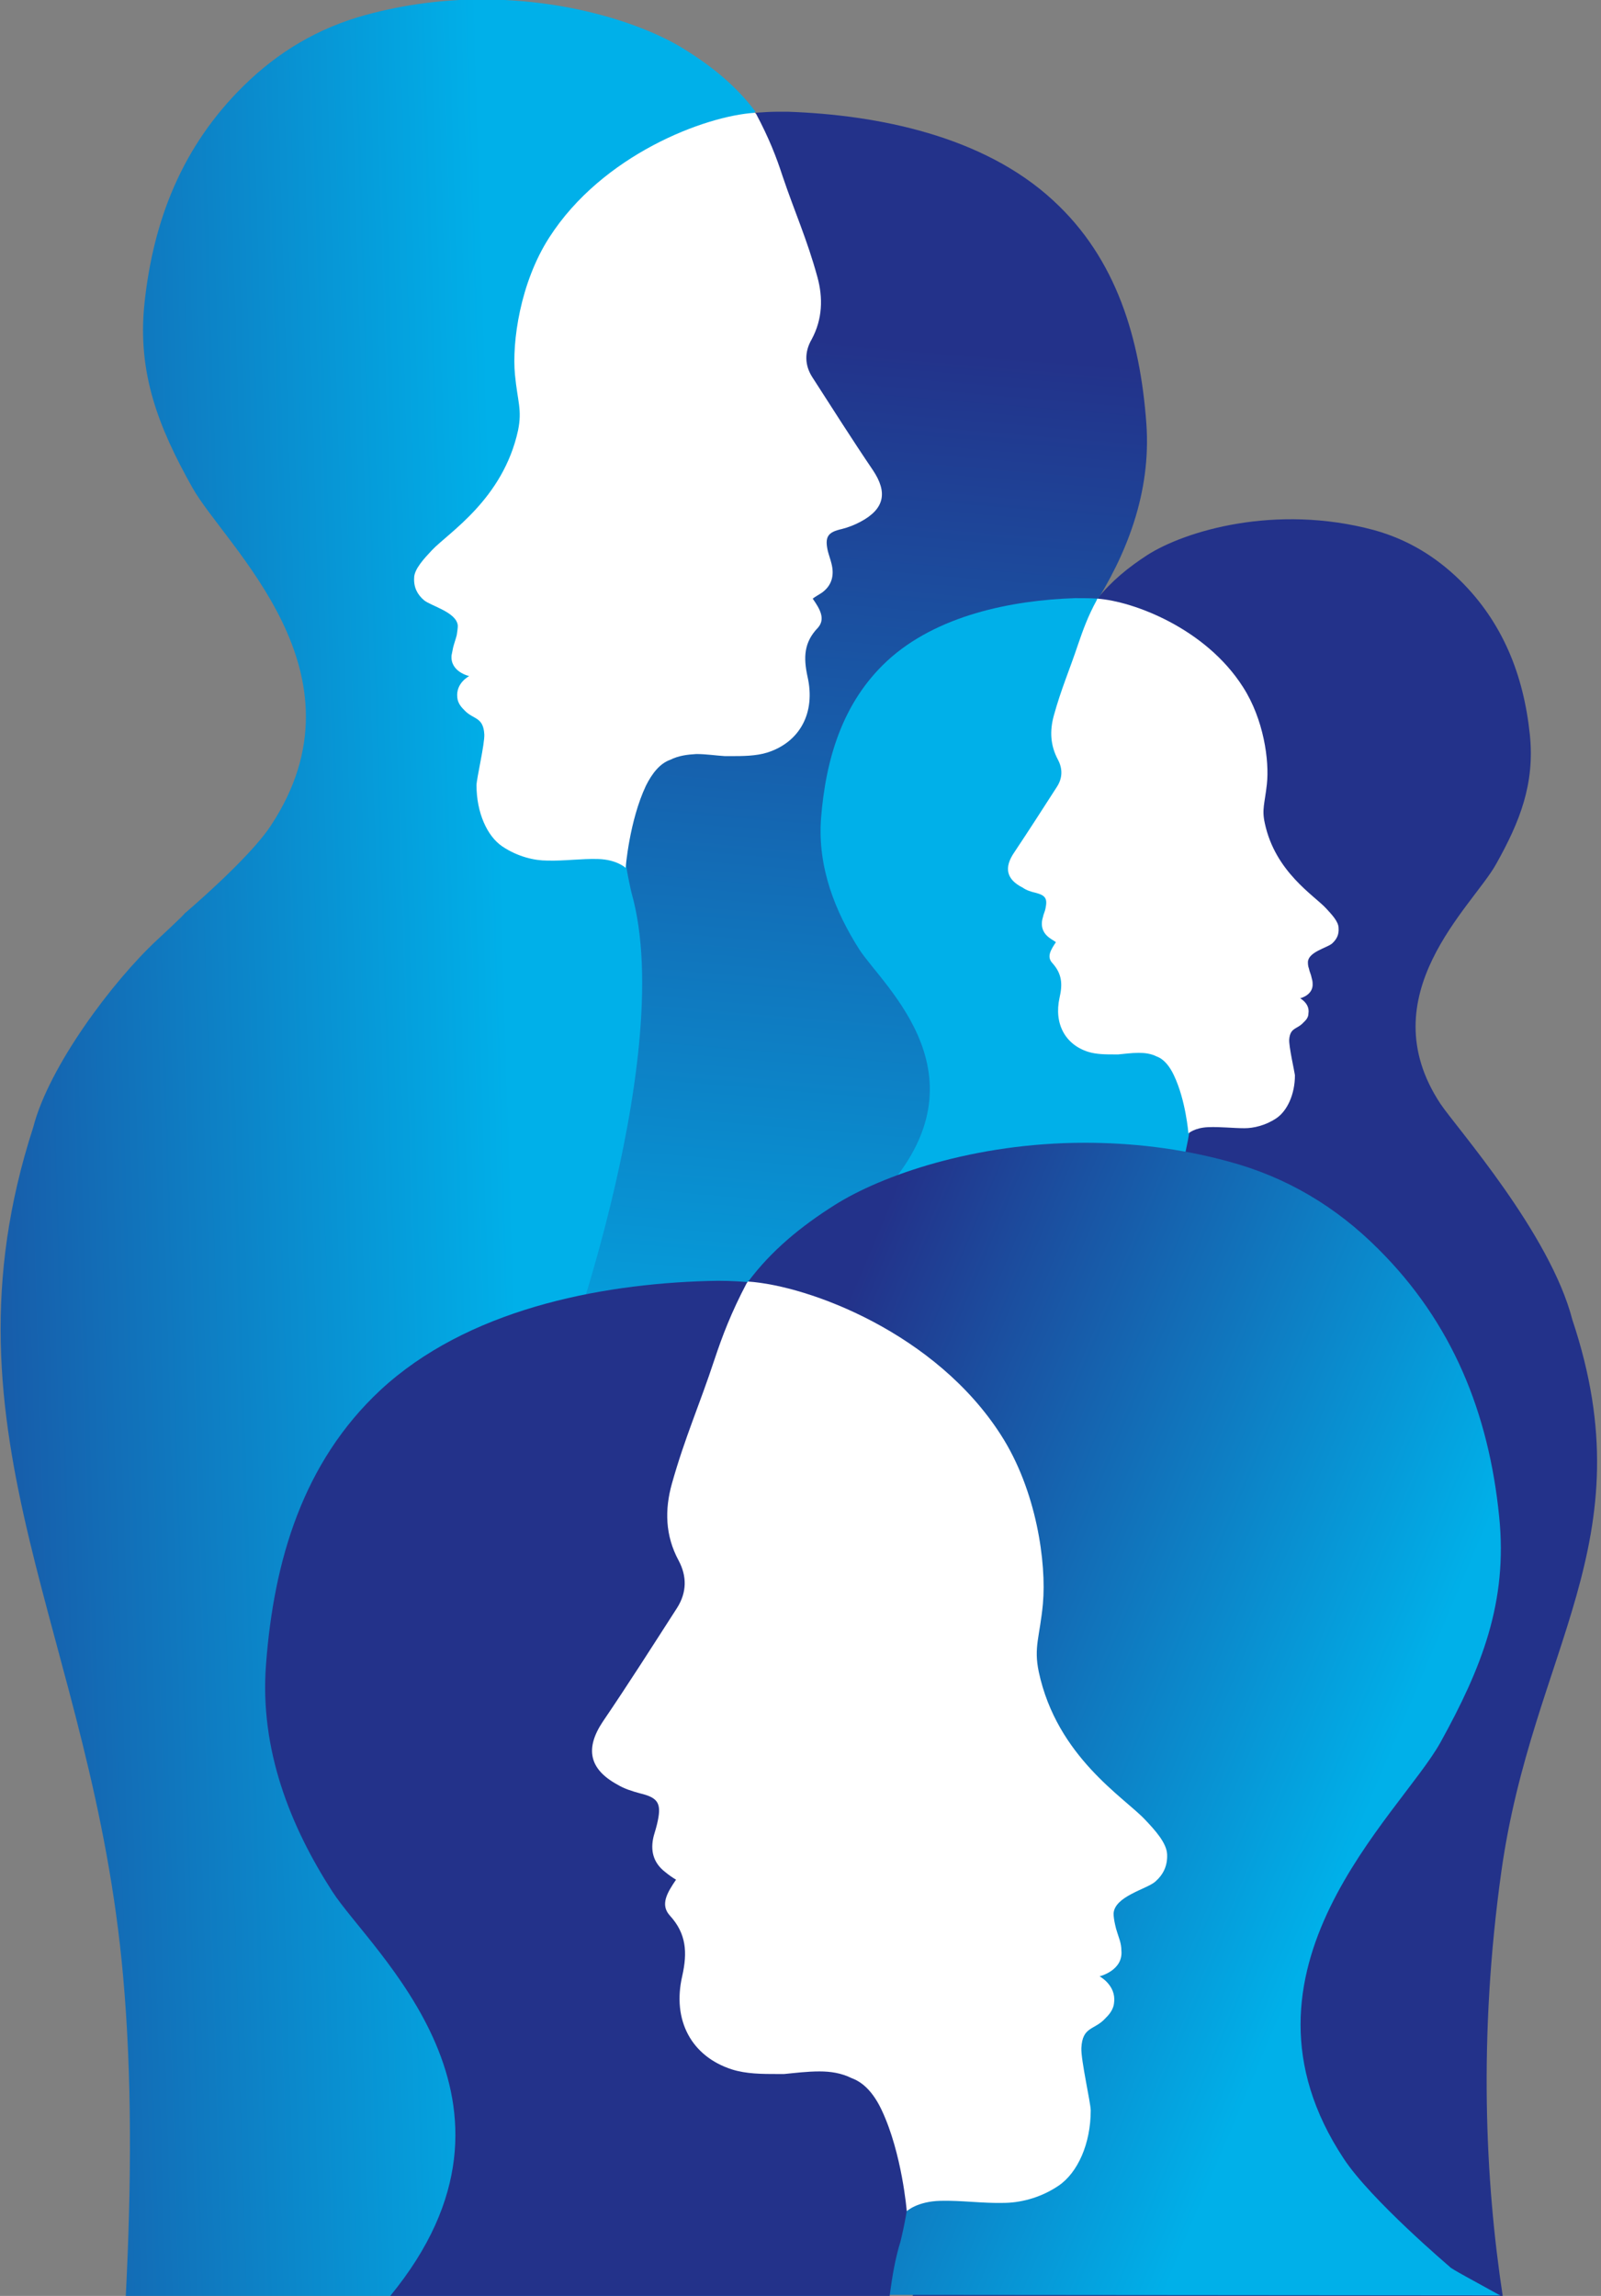
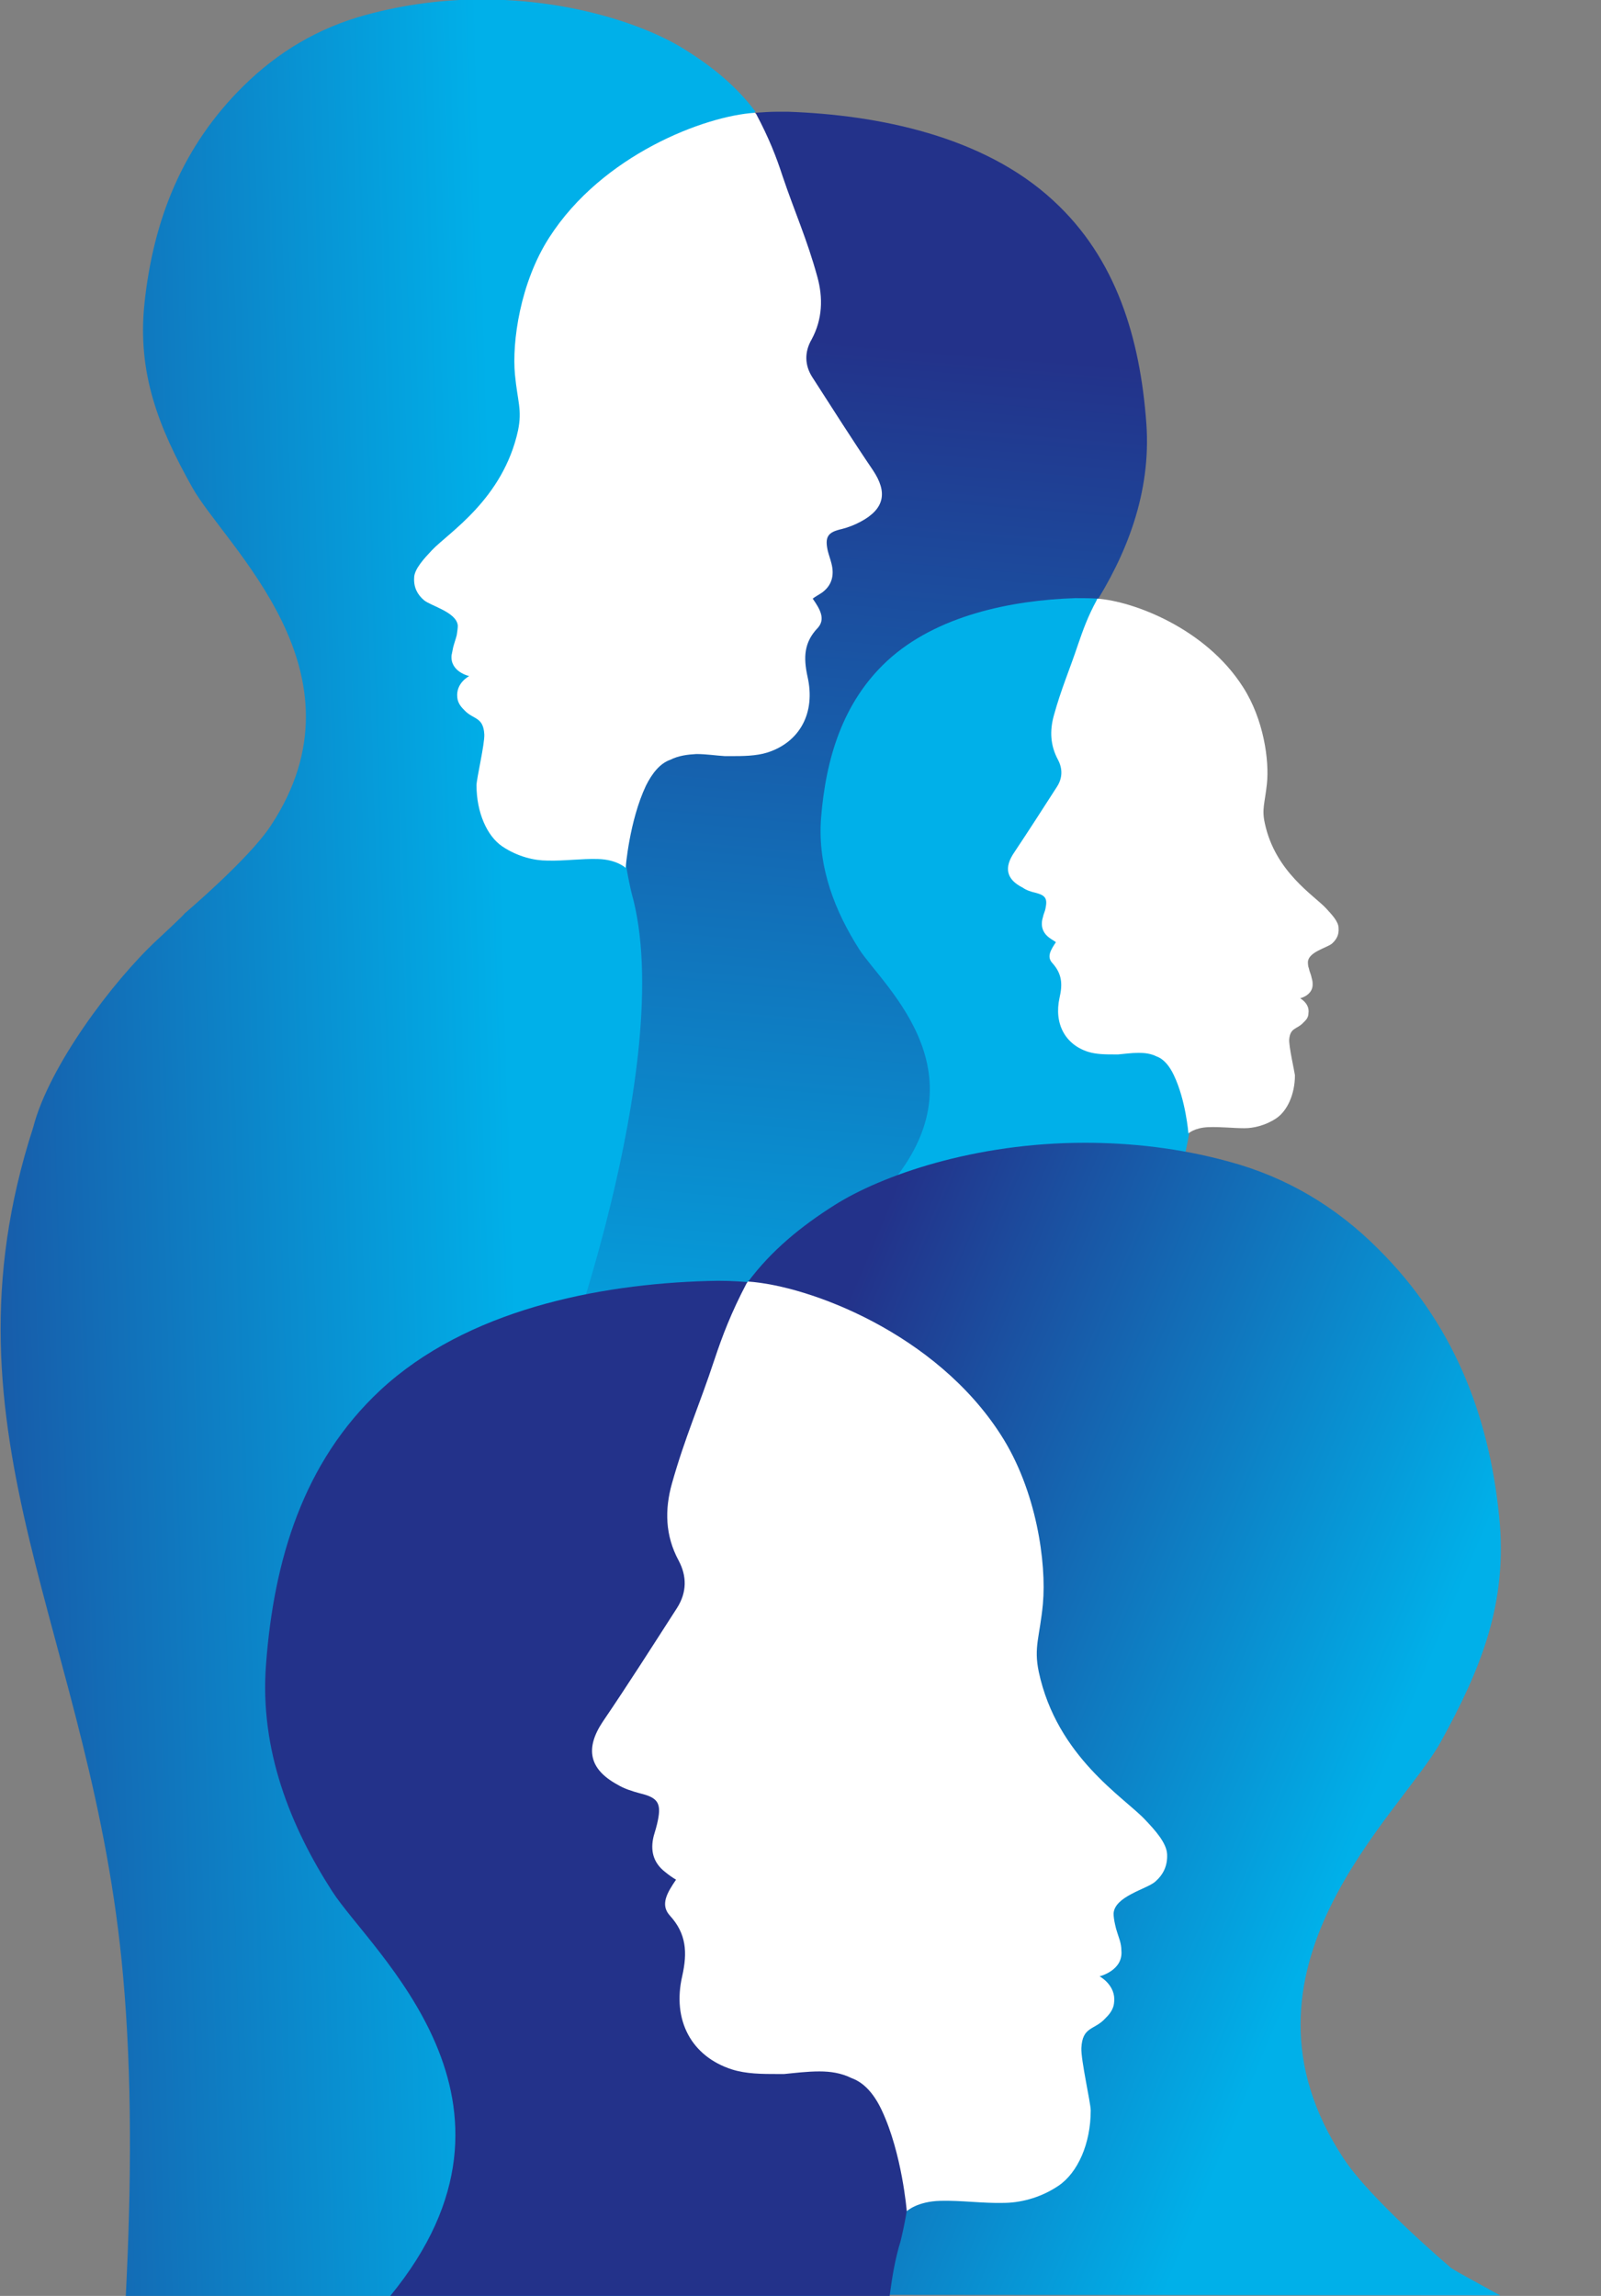
<svg xmlns="http://www.w3.org/2000/svg" xmlns:xlink="http://www.w3.org/1999/xlink" id="Ebene_1" x="0px" y="0px" viewBox="0 0 308.1 441.8" preserveAspectRatio="xMaxYMid" style="enable-background:new 0 0 308.1 441.8;" xml:space="preserve">
  <rect x="0" y="0" width="308.1" height="441.8" fill="#808080" stroke="none" />
  <style type="text/css"> .st0{fill:#23328A;} .st1{fill:url(#SVGID_1_);} .st2{fill:none;} .st3{fill:url(#SVGID_2_);} .st4{clip-path:url(#SVGID_4_);fill:url(#SVGID_5_);} .st5{fill:#FFFFFF;} .st6{fill:#00B0E9;} .st7{clip-path:url(#SVGID_7_);fill:url(#SVGID_8_);} </style>
  <g>
-     <path class="st0" d="M288.9,360.3c6-43,28-63.5,13.7-106.3c-4.3-16.7-22.4-37.1-25.4-41.6c-13.8-20.9,6.2-38,10.7-46.1 c4.6-8.2,7.5-15.5,6.5-25c-1.2-11.4-5.2-21.5-13.4-29.6c-4.7-4.6-10.1-7.9-16.6-9.7c-19-5.1-36.4,0.2-43.6,4.8 c-3.7,2.4-7,5.1-9.6,8.4c1.2,1,2.6,2,4,2.9c6.2,4.3,13.8,8.8,18.9,15.3c5.2,6,14.8,52.3,14.8,53.3c0,0.3-5.5,7.4-5.9,7.7 c0.7,0.9,2,12.2,2,13.1c0.1,3.7-10.1,6.2-12.4,6.3c-3,0-4.9,5.6-4.9,5.7c-0.1,0.5-0.7,1.4-0.7,2.1c-4.5,16.5,2.9,44.3,2.9,44.3 c1.4,5.6-33.3,107.6-54.3,176h113.6C285.8,419.6,284.5,391.9,288.9,360.3z" />
    <linearGradient id="SVGID_1_" gradientUnits="userSpaceOnUse" x1="-26.927" y1="547.034" x2="-25.718" y2="547.034" gradientTransform="matrix(124.233 -4.338 -4.338 -124.233 5666.333 68069.906)">
      <stop offset="0" style="stop-color:#23328A" />
      <stop offset="1" style="stop-color:#00B0E9" />
    </linearGradient>
    <path class="st1" d="M159.4,375.2c-15.8-49.1-30.3-94-36.8-117.7l0-34.5c1.2-7.2,2.4-15.9,2.6-24.6l-0.4-0.1 c0.2-3.2,0.3-6.4,0.3-9.5c0.2,3.1,0.2,6.4,0.1,9.6c0,0,5.7-166.7,14.5-172.7c2-1.4,3.9-2.8,5.7-4.2c-3.6-4.8-8.2-8.6-13.5-11.9 c-7.2-4.6-21.7-9.7-39-9.7h-0.4c-7,0-14.5,0.9-22.2,3c-9.1,2.5-16.8,7.1-23.4,13.6C35.1,28.1,29.5,42.3,27.8,58.4 c-1.4,13.4,2.7,23.8,9.2,35.4c6.4,11.4,34.6,35.6,15.1,65.1c-4.2,6.4-16.6,16.9-16.6,16.9c0.1,0.1-5.3,5.1-5.3,5.1 c-8.5,7.9-20.8,24.3-23.8,36c-19.3,59.5,11.5,97.5,17.3,163.5c1.7,18.8,1.6,40.1,0.5,61.5h137.5L159.4,375.2z" />
    <path class="st2" d="M125.1,188.9c0,3.2-0.1,6.4-0.3,9.5l0.4,0.1C125.3,195.3,125.2,192,125.1,188.9z" />
  </g>
  <g>
    <linearGradient id="SVGID_2_" gradientUnits="userSpaceOnUse" x1="-26.87" y1="547.253" x2="-25.702" y2="547.253" gradientTransform="matrix(124.233 -4.338 -4.338 -124.233 5666.333 68069.906)">
      <stop offset="0" style="stop-color:#23328A" />
      <stop offset="1" style="stop-color:#00B0E9" />
    </linearGradient>
    <path class="st3" d="M125.1,188.9c0,3.2-0.1,6.4-0.3,9.5l0.4,0.1C125.3,195.3,125.2,192,125.1,188.9z" />
  </g>
  <g>
    <defs>
      <path id="SVGID_3_" d="M145.4,21.7C145.4,21.7,145.3,21.7,145.4,21.7l-4.6,3.8c2.5,3.1,3.9,5.6,5.3,9.7c2.4,7.2,3.4,36.3,5,38.7 c3.9,5.9,0.3,41.6-0.2,42c1.4,2-0.4,7.8-2,9.4c-2.6,2.8-0.3,6.4,0.5,10.1c1.6,7-13.3,7.2-15.2,7.1c-0.3,0-0.7,0-1.1,0 c-1.5,0-3.4-0.1-4.7,0.6c-2,0.7-6,5.3-7.2,7.7c-3.2,6.8,0.1,19.9,0.3,20.9c4.7,16.4,0.6,41.2-4,60.1c-3,12.3-6.2,22.1-7.4,25.5 c0.1,0.2,0.1,0.4,0.2,0.6c4.5,11.3,110.3-17.6,106.6-30.6l-8.9-31.1l-2.2-7.7c-0.4-1.2-0.5-2.5-0.5-3.7 c-31.9-32.6-1.4-57.9,5-67.9s11.3-22,10.3-35.5c-1.2-16.2-5.7-31.6-17.9-42.8c-13.5-12.5-33.9-16.5-51.1-17.1c-0.7,0-1.3,0-1.9,0 C148.2,21.5,146.8,21.6,145.4,21.7" />
    </defs>
    <clipPath id="SVGID_4_">
      <use xlink:href="#SVGID_3_" style="overflow:visible;" />
    </clipPath>
    <linearGradient id="SVGID_5_" gradientUnits="userSpaceOnUse" x1="-27.108" y1="547.532" x2="-26.108" y2="547.532" gradientTransform="matrix(-18.179 221.121 221.121 18.179 -121391.148 -3892.909)">
      <stop offset="0" style="stop-color:#23328A" />
      <stop offset="1" style="stop-color:#00B0E9" />
    </linearGradient>
    <polygon class="st4" points="241.8,23.2 220.9,278.3 89.9,267.5 110.9,12.4 " />
  </g>
  <g>
    <path class="st5" d="M168,90.5c-4-5.9-7.8-11.9-11.6-17.8c-1.6-2.4-1.6-5-0.2-7.4c2.1-3.9,2.2-8,1.1-12c-2-7.3-4.3-12.3-6.7-19.4 c-1.2-3.7-2.6-7.3-5.1-12l-0.1-0.1c0,0-0.1-0.1-0.1-0.1l0,0c-9.7,0.6-29.4,8.1-39.6,24c-5.6,8.7-7.2,20.1-6.6,26.4 c0.5,5.2,1.4,6.7,0.6,10.7c-2.9,13.3-13.4,19.7-16.6,23.1c-1.4,1.5-3.4,3.6-3.4,5.3c-0.1,1.8,0.6,3.2,1.9,4.3 c1.3,1.1,6.3,2.3,6.5,4.9c0,0.5-0.1,1.1-0.2,1.8c-0.2,0.8-0.5,1.6-0.7,2.4c-0.1,0.5-0.2,1-0.3,1.5c-0.3,3.2,3.4,4,3.4,4 s-2.6,1.3-2.3,4.1c0.1,1.2,0.9,2,1.4,2.5c1.7,1.8,3.6,1.2,3.8,4.6c0.1,1.8-1.5,8.6-1.5,9.8c0,5.2,2,9.8,5,11.8c3,2,6.2,2.7,8.6,2.7 c3.3,0.1,6.6-0.4,9.8-0.3c3.6,0.1,5.3,1.7,5.3,1.7s0.7-9,3.9-15.8c1.2-2.4,2.7-4.3,4.7-5c1.6-0.8,3.3-1,5-1.1 c1.9,0,3.8,0.3,5.5,0.4c0.3,0,0.7,0,1,0c2.4,0,5,0,7.2-0.7c6.2-2,9.3-7.6,7.7-14.6c-0.8-3.7-0.7-6.6,2-9.4c1.5-1.7,0.4-3.6-1-5.6 c0.5-0.4,1.1-0.7,1.7-1.1c2-1.4,2.5-3.4,1.9-5.7c-0.2-0.8-0.5-1.6-0.7-2.4c-0.6-2.7,0-3.6,2.7-4.2c1.2-0.3,2.5-0.8,3.6-1.4 C170.3,97.9,170.8,94.7,168,90.5" />
    <path class="st6" d="M166.8,238.7l1.6-5.4c0.3-0.9,0.4-1.7,0.4-2.6c22.6-23.1,1-41-3.5-48.1c-4.5-7.1-8-15.6-7.3-25.1 c0.9-11.4,4.1-22.3,12.7-30.3c9.5-8.8,24-11.7,36.2-12.1c1.5,0,2.9,0,4.4,0.1c0,0,0,0,0.1,0l3.2,2.7c-1.7,2.2-2.8,4-3.7,6.9 c-1.7,5.1-2.4,25.7-3.6,27.4c-2.7,4.2-0.2,29.5,0.2,29.7c-1,1.4,0.3,5.5,1.4,6.7c1.9,2,0.2,4.5-0.4,7.1c-1.1,5,9.4,5.1,10.7,5 c1.2,0,3-0.2,4.1,0.4c1.5,0.5,4.3,3.7,5.1,5.5c2.3,4.8-0.1,14.1-0.2,14.8c-3.3,11.6-0.4,29.1,2.9,42.5c2.1,8.7,4.4,15.7,5.2,18.1 c0,0.1-0.1,0.3-0.2,0.4c-3.2,8-15.3,7.6-17.5-1.3l-6.1-24.5l-0.8-3.2c-1.8-7-10.6-9.4-15.6-4.2l-0.7,0.7l-19.2,19.8 c-6.7,6.9-18.2,0.3-15.5-9L166.8,238.7z" />
    <path class="st5" d="M195.2,164c2.8-4.2,5.5-8.4,8.2-12.6c1.1-1.7,1.1-3.5,0.2-5.2c-1.5-2.8-1.6-5.6-0.8-8.5 c1.4-5.1,3-8.7,4.7-13.8c0.9-2.6,1.8-5.2,3.6-8.5l0-0.1c0,0,0.1-0.1,0.1-0.1l0,0c6.9,0.5,20.8,5.7,28,17c4,6.2,5.1,14.2,4.6,18.7 c-0.4,3.7-1,4.8-0.4,7.5c2,9.4,9.5,13.9,11.8,16.4c1,1.1,2.4,2.5,2.4,3.8c0.1,1.3-0.4,2.2-1.3,3c-1,0.8-4.5,1.6-4.6,3.5 c0,0.3,0,0.8,0.2,1.3c0.1,0.6,0.4,1.1,0.5,1.7c0.1,0.4,0.2,0.7,0.2,1.1c0.2,2.3-2.4,2.9-2.4,2.9s1.9,1,1.6,2.9c0,0.9-0.6,1.4-1,1.8 c-1.2,1.3-2.5,0.9-2.7,3.2c-0.1,1.3,1,6.1,1.1,6.9c0,3.7-1.5,6.9-3.6,8.3s-4.4,1.9-6.1,1.9c-2.3,0-4.6-0.3-7-0.2 c-2.6,0.1-3.8,1.2-3.8,1.2s-0.5-6.4-2.8-11.2c-0.8-1.7-1.9-3.1-3.3-3.6c-1.2-0.6-2.4-0.7-3.5-0.7c-1.4,0-2.7,0.2-3.9,0.3 c-0.2,0-0.5,0-0.7,0c-1.7,0-3.5,0-5.1-0.5c-4.4-1.4-6.6-5.4-5.5-10.4c0.6-2.6,0.5-4.6-1.4-6.7c-1.1-1.2-0.3-2.5,0.7-4 c-0.4-0.3-0.8-0.5-1.2-0.8c-1.4-1-1.8-2.4-1.3-4c0.1-0.6,0.4-1.1,0.5-1.7c0.4-1.9,0-2.5-1.9-3c-0.9-0.2-1.8-0.5-2.5-1 C193.6,169.2,193.2,166.9,195.2,164" />
  </g>
  <g>
    <defs>
      <path id="SVGID_6_" d="M160.6,231.9c-6.5,4.1-12.2,8.8-16.6,14.7c2.1,1.7,4.5,3.4,7,5.1c10.7,7.4,24,15.3,32.9,26.5 c9,10.5,25.8,91,25.7,92.7c0,0.5-9.6,12.9-10.2,13.3c1.2,1.6,3.5,21.2,3.5,22.7c0.1,6.5-17.6,10.8-21.6,10.9 c-5.3,0-8.5,9.8-8.6,9.8c-0.3,0.9-1.2,2.4-1.3,3.7c-0.8,2.9-1.4,6-1.8,9.2c0,0.4-0.1,1.1-0.1,1.1l119.2,0.1c0,0-0.1-0.1-0.2-0.1 c-4.3-2.4-9.6-5.2-9.5-5.4c0,0-15.2-12.9-20.4-20.8c-24-36.3,10.8-66.1,18.6-80.1c7.9-14.3,13-27,11.3-43.5 c-2-19.9-9-37.3-23.3-51.5c-8.1-8.1-17.6-13.8-28.8-16.8c-9.5-2.6-18.9-3.6-27.6-3.6C187.5,219.9,169.6,226.2,160.6,231.9" />
    </defs>
    <clipPath id="SVGID_7_">
      <use xlink:href="#SVGID_6_" style="overflow:visible;" />
    </clipPath>
    <linearGradient id="SVGID_8_" gradientUnits="userSpaceOnUse" x1="-26.701" y1="547.711" x2="-25.701" y2="547.711" gradientTransform="matrix(119.527 51.23 -51.23 119.527 31376.25 -63760.246)">
      <stop offset="0" style="stop-color:#23328A" />
      <stop offset="1" style="stop-color:#00B0E9" />
    </linearGradient>
    <polygon class="st7" points="29.3,487.5 270.8,591 408.9,269 167.3,165.5 " />
  </g>
  <g>
    <path class="st0" d="M173.3,431.3c0.3-1.3,4.4-17.4,0.4-25.8c-1.4-3-6.3-8.6-8.8-9.5c-2-1-5.1-0.7-7.2-0.7 c-2.3,0.2-20.6-0.1-18.7-8.7c1-4.5,3.8-8.9,0.6-12.4c-1.9-2.1-4.2-9.1-2.5-11.6c-0.7-0.4-5.1-44.4-0.3-51.7 c1.9-3,3.3-38.8,6.2-47.6c1.7-5,3.4-8.1,6.5-11.9l-5.6-4.7c0,0-0.1,0-0.1,0c-2.5-0.2-4.9-0.3-7.6-0.2c-21.2,0.6-46.4,5.6-63,21 c-14.9,13.9-20.5,32.8-22,52.7c-1.3,16.6,4.8,31.4,12.7,43.7c7.5,11.7,41.9,40.5,11.2,77.9h96.1C171.7,438,172.3,434.5,173.3,431.3 z" />
  </g>
  <path class="st5" d="M116,331.3c4.9-7.2,9.6-14.6,14.3-21.9c1.9-3,1.9-6.1,0.3-9.1c-2.6-4.8-2.7-9.8-1.3-14.8 c2.5-8.9,5.3-15.1,8.2-23.9c1.5-4.5,3.2-9,6.2-14.7l0.1-0.1c0-0.1,0.1-0.1,0.1-0.2l0,0c11.9,0.8,36.2,10,48.7,29.5 c6.9,10.7,8.8,24.7,8.1,32.5c-0.6,6.4-1.8,8.3-0.8,13.1c3.5,16.4,16.5,24.2,20.5,28.5c1.8,1.9,4.1,4.4,4.2,6.6 c0.1,2.2-0.7,3.9-2.3,5.3s-7.8,2.8-8,6.1c0,0.6,0.1,1.3,0.3,2.2c0.2,1,0.6,2,0.9,3c0.2,0.7,0.3,1.3,0.3,1.9c0.4,3.9-4.2,5-4.2,5 s3.2,1.7,2.8,5c-0.1,1.5-1.1,2.5-1.7,3.1c-2.1,2.3-4.4,1.5-4.6,5.7c-0.1,2.3,1.8,10.6,1.8,12c0,6.4-2.5,12-6.2,14.5 c-3.7,2.5-7.7,3.3-10.6,3.3c-4,0.1-8.1-0.5-12.1-0.4c-4.5,0.1-6.5,2-6.5,2s-0.9-11.1-4.8-19.4c-1.4-3-3.3-5.3-5.8-6.2 c-2-1-4.1-1.3-6.2-1.3c-2.4,0-4.7,0.3-6.8,0.5c-0.4,0-0.8,0-1.2,0c-3,0-6.1,0-8.9-0.9c-7.7-2.5-11.5-9.4-9.5-18 c1-4.5,0.8-8.1-2.4-11.6c-1.9-2.1-0.5-4.4,1.2-6.9c-0.7-0.4-1.4-0.9-2-1.4c-2.4-1.8-3-4.2-2.3-7c0.3-1,0.6-2,0.8-3 c0.7-3.4-0.1-4.4-3.4-5.2c-1.5-0.4-3.1-0.9-4.4-1.7C113.3,340.4,112.6,336.4,116,331.3" />
</svg>